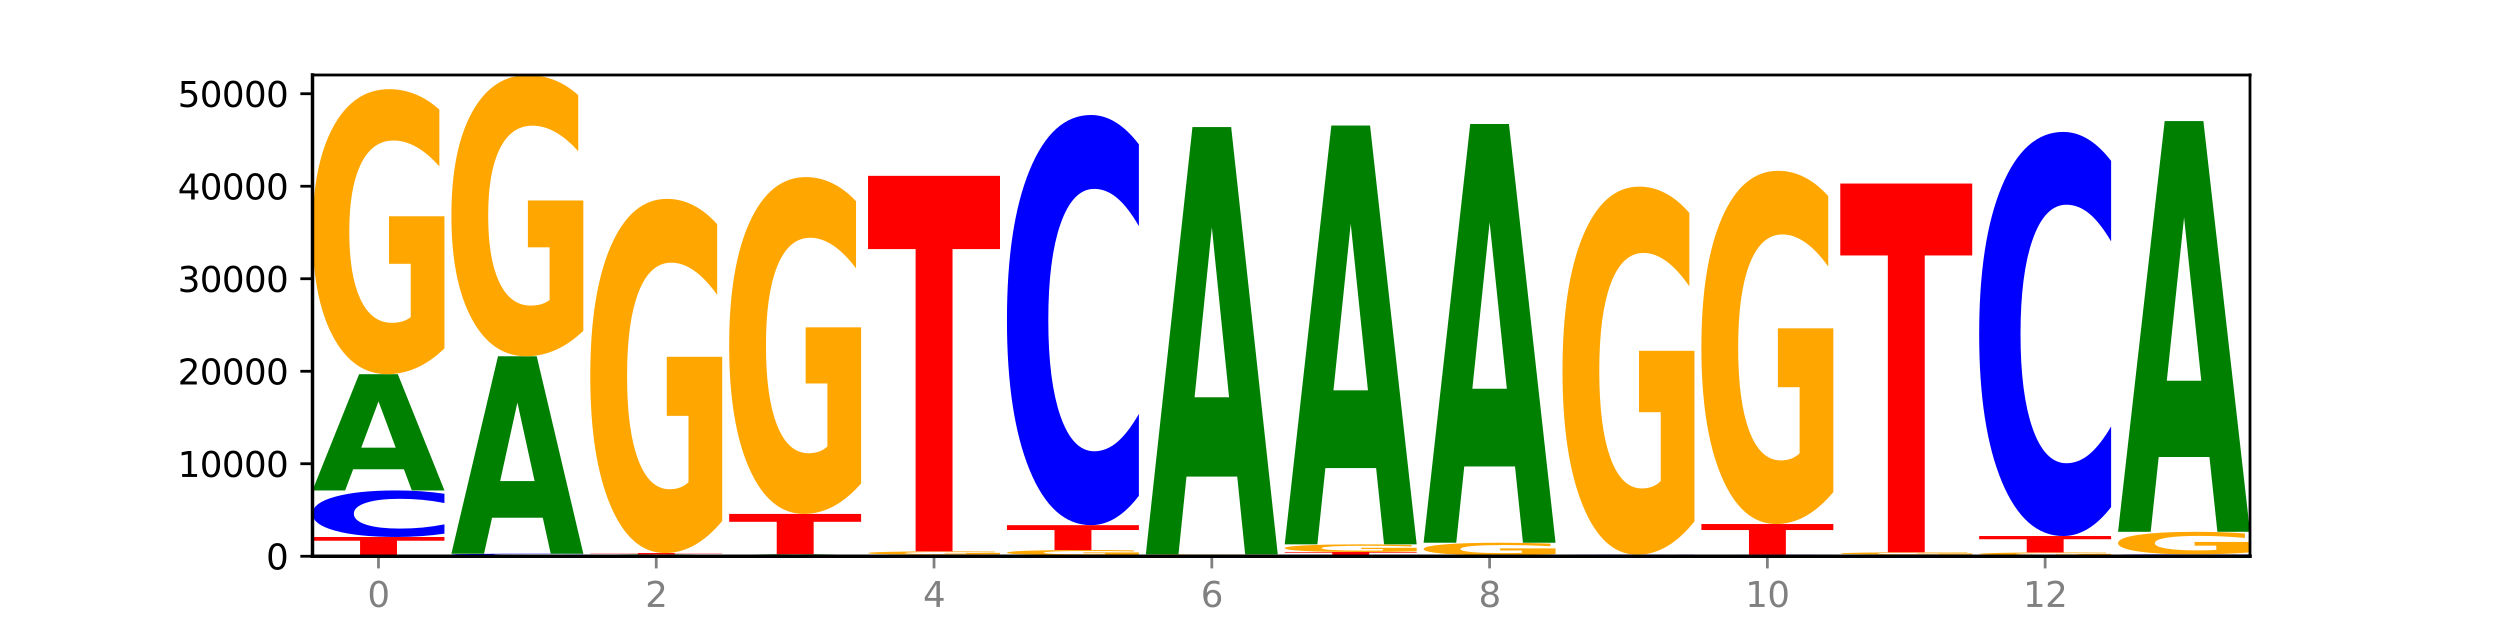
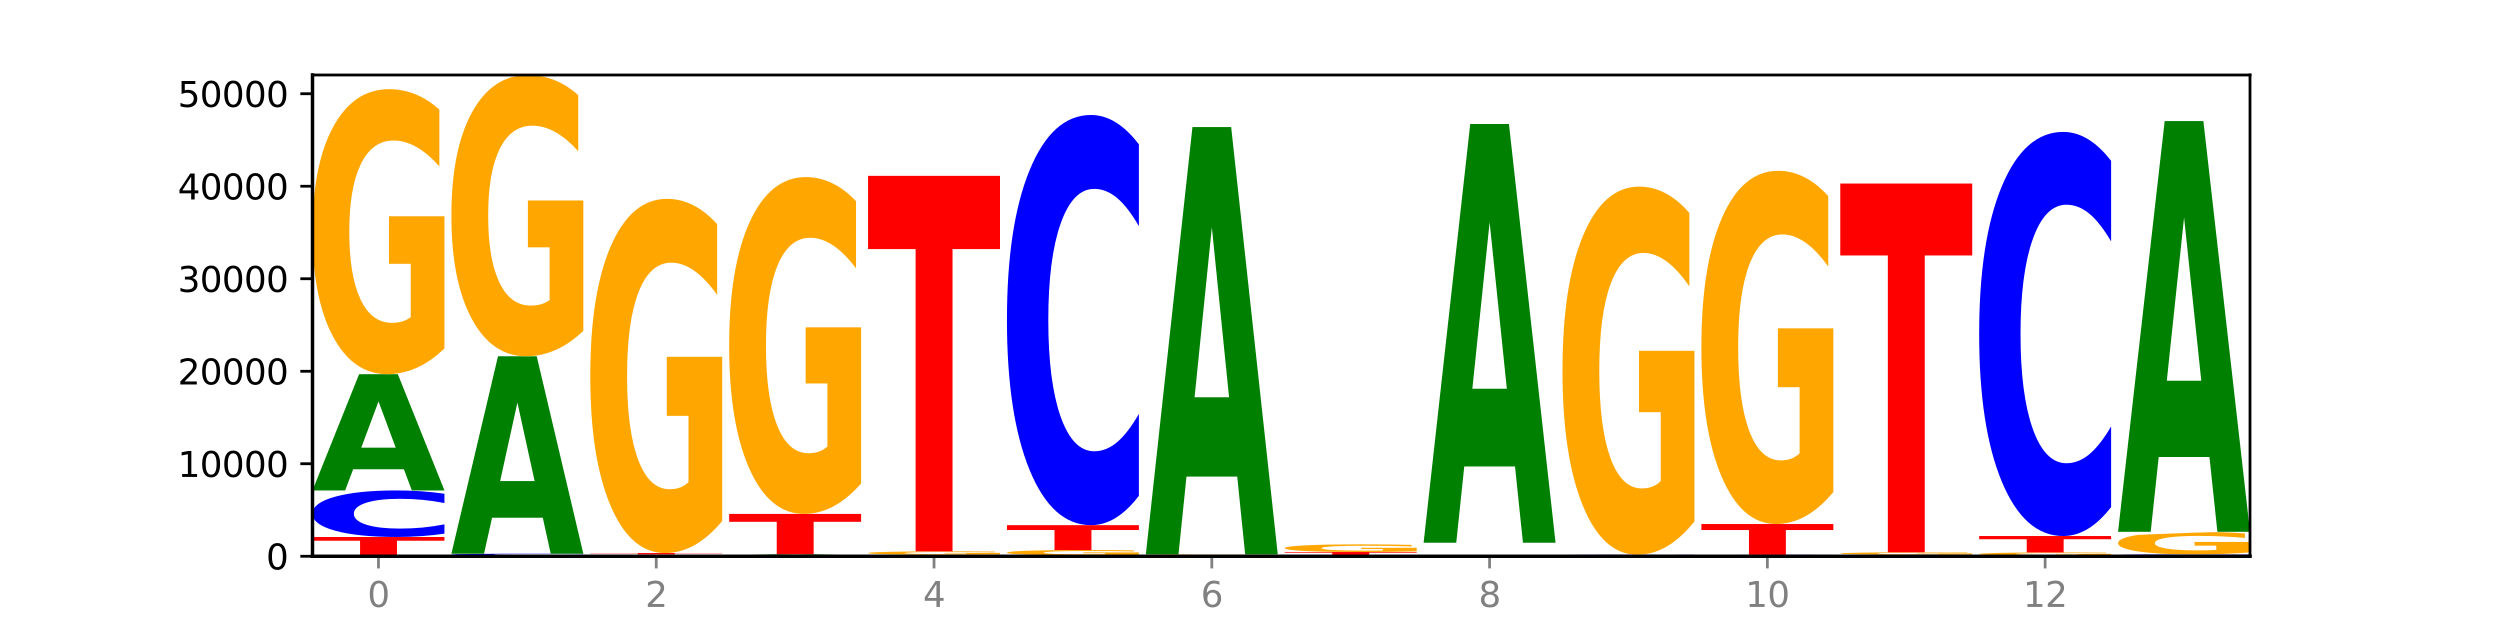
<svg xmlns="http://www.w3.org/2000/svg" xmlns:xlink="http://www.w3.org/1999/xlink" width="720pt" height="180pt" viewBox="0 0 720 180" version="1.1">
  <defs>
    <style type="text/css">*{stroke-linejoin: round; stroke-linecap: butt}</style>
  </defs>
  <g id="figure_1">
    <g id="patch_1">
      <path d="M 0 180  L 720 180  L 720 0  L 0 0  z " style="fill: #ffffff" />
    </g>
    <g id="axes_1">
      <g id="patch_2">
        <path d="M 90 160.2  L 648 160.2  L 648 21.6  L 90 21.6  z " style="fill: #ffffff" />
      </g>
      <g id="line2d_1">
        <path d="M 90 160.2  L 648 160.2  " clip-path="url(#p889aabed16)" style="fill: none; stroke: #000000; stroke-width: 0.5; stroke-linecap: square" />
      </g>
      <g id="patch_3">
        <path d="M 90 154.648  L 128 154.648  L 128 155.731  L 114.329 155.731  L 114.329 160.2  L 103.698 160.2  L 103.698 155.731  L 90 155.731  L 90 154.648  z " clip-path="url(#p889aabed16)" style="fill: #ff0000" />
      </g>
      <g id="patch_4">
        <path d="M 128 153.687  Q 124.821 154.164 121.384 154.404  Q 117.947 154.648 114.204 154.648  Q 103.04 154.648 96.52 152.843  Q 90 151.038 90 147.951  Q 90 144.853 96.52 143.05  Q 103.04 141.245 114.204 141.245  Q 117.947 141.245 121.384 141.489  Q 124.821 141.73 128 142.206  L 128 144.878  Q 124.793 144.246 121.681 143.953  Q 118.569 143.659 115.132 143.659  Q 108.966 143.659 105.434 144.803  Q 101.91 145.944 101.91 147.951  Q 101.91 149.95 105.434 151.093  Q 108.966 152.234 115.132 152.234  Q 118.569 152.234 121.681 151.94  Q 124.793 151.644 128 151.013  L 128 153.687  z " clip-path="url(#p889aabed16)" style="fill: #0000ff" />
      </g>
      <g id="patch_5">
        <path d="M 116.323 135.146  L 101.708 135.146  L 99.401 141.245  L 90 141.245  L 103.425 107.763  L 114.575 107.763  L 128 141.245  L 118.607 141.245  L 116.323 135.146  z M 104.039 128.932  L 113.969 128.932  L 109.012 115.614  L 104.039 128.932  z " clip-path="url(#p889aabed16)" style="fill: #008000" />
      </g>
      <g id="patch_6">
        <path d="M 128 100.337  Q 124.168 104.05 120.046 105.915  Q 115.924 107.763 111.529 107.763  Q 101.599 107.763 95.8 96.708  Q 90 85.653 90 66.748  Q 90 47.622 95.902 36.652  Q 101.812 25.681 112.091 25.681  Q 116.052 25.681 119.68 27.173  Q 123.316 28.649 126.535 31.565  L 126.535 47.927  Q 123.214 44.18 119.926 42.332  Q 116.639 40.467 113.335 40.467  Q 107.22 40.467 103.907 47.283  Q 100.594 54.082 100.594 66.748  Q 100.594 79.295 103.788 86.145  Q 106.982 92.978 112.858 92.978  Q 114.459 92.978 115.83 92.588  Q 117.201 92.181 118.291 91.333  L 118.291 75.972  L 112.032 75.972  L 112.032 62.288  L 128 62.288  L 128 100.337  z " clip-path="url(#p889aabed16)" style="fill: #ffa600" />
      </g>
      <g id="patch_7">
        <path d="M 130 160  L 168 160  L 168 160.039  L 154.329 160.039  L 154.329 160.2  L 143.698 160.2  L 143.698 160.039  L 130 160.039  L 130 160  z " clip-path="url(#p889aabed16)" style="fill: #ff0000" />
      </g>
      <g id="patch_8">
        <path d="M 168 159.962  Q 164.821 159.981 161.384 159.991  Q 157.947 160 154.204 160  Q 143.04 160 136.52 159.928  Q 130 159.857 130 159.734  Q 130 159.611 136.52 159.539  Q 143.04 159.467 154.204 159.467  Q 157.947 159.467 161.384 159.477  Q 164.821 159.487 168 159.506  L 168 159.612  Q 164.793 159.587 161.681 159.575  Q 158.569 159.563 155.132 159.563  Q 148.966 159.563 145.434 159.609  Q 141.91 159.654 141.91 159.734  Q 141.91 159.813 145.434 159.859  Q 148.966 159.904 155.132 159.904  Q 158.569 159.904 161.681 159.893  Q 164.793 159.881 168 159.856  L 168 159.962  z " clip-path="url(#p889aabed16)" style="fill: #0000ff" />
      </g>
      <g id="patch_9">
        <path d="M 156.323 149.108  L 141.708 149.108  L 139.401 159.467  L 130 159.467  L 143.425 102.603  L 154.575 102.603  L 168 159.467  L 158.607 159.467  L 156.323 149.108  z M 144.039 138.555  L 153.969 138.555  L 149.012 115.936  L 144.039 138.555  z " clip-path="url(#p889aabed16)" style="fill: #008000" />
      </g>
      <g id="patch_10">
        <path d="M 168 95.274  Q 164.168 98.939 160.046 100.779  Q 155.924 102.603 151.529 102.603  Q 141.599 102.603 135.8 91.693  Q 130 80.784 130 62.127  Q 130 43.252 135.902 32.426  Q 141.812 21.6 152.091 21.6  Q 156.052 21.6 159.68 23.072  Q 163.316 24.528 166.535 27.406  L 166.535 43.553  Q 163.214 39.855 159.926 38.032  Q 156.639 36.191 153.335 36.191  Q 147.22 36.191 143.907 42.918  Q 140.594 49.627 140.594 62.127  Q 140.594 74.509 143.788 81.269  Q 146.982 88.012 152.858 88.012  Q 154.459 88.012 155.83 87.627  Q 157.201 87.226 158.291 86.389  L 158.291 71.229  L 152.032 71.229  L 152.032 57.726  L 168 57.726  L 168 95.274  z " clip-path="url(#p889aabed16)" style="fill: #ffa600" />
      </g>
      <g id="patch_11">
        <path d="M 208 160.185  Q 204.821 160.193 201.384 160.196  Q 197.947 160.2 194.204 160.2  Q 183.04 160.2 176.52 160.172  Q 170 160.145 170 160.097  Q 170 160.05 176.52 160.022  Q 183.04 159.995 194.204 159.995  Q 197.947 159.995 201.384 159.999  Q 204.821 160.002 208 160.01  L 208 160.05  Q 204.793 160.041 201.681 160.036  Q 198.569 160.032 195.132 160.032  Q 188.966 160.032 185.434 160.049  Q 181.91 160.067 181.91 160.097  Q 181.91 160.128 185.434 160.146  Q 188.966 160.163 195.132 160.163  Q 198.569 160.163 201.681 160.159  Q 204.793 160.154 208 160.144  L 208 160.185  z " clip-path="url(#p889aabed16)" style="fill: #0000ff" />
      </g>
      <g id="patch_12">
-         <path d="M 196.323 159.941  L 181.708 159.941  L 179.401 159.995  L 170 159.995  L 183.425 159.702  L 194.575 159.702  L 208 159.995  L 198.607 159.995  L 196.323 159.941  z M 184.039 159.887  L 193.969 159.887  L 189.012 159.771  L 184.039 159.887  z " clip-path="url(#p889aabed16)" style="fill: #008000" />
-       </g>
+         </g>
      <g id="patch_13">
        <path d="M 170 159.278  L 208 159.278  L 208 159.361  L 194.329 159.361  L 194.329 159.702  L 183.698 159.702  L 183.698 159.361  L 170 159.361  L 170 159.278  z " clip-path="url(#p889aabed16)" style="fill: #ff0000" />
      </g>
      <g id="patch_14">
        <path d="M 208 150.049  Q 204.168 154.664 200.046 156.981  Q 195.924 159.278 191.529 159.278  Q 181.599 159.278 175.8 145.54  Q 170 131.801 170 108.307  Q 170 84.538 175.902 70.905  Q 181.812 57.272 192.091 57.272  Q 196.052 57.272 199.68 59.126  Q 203.316 60.959 206.535 64.583  L 206.535 84.917  Q 203.214 80.261 199.926 77.964  Q 196.639 75.646 193.335 75.646  Q 187.22 75.646 183.907 84.117  Q 180.594 92.566 180.594 108.307  Q 180.594 123.899 183.788 132.412  Q 186.982 140.904 192.858 140.904  Q 194.459 140.904 195.83 140.419  Q 197.201 139.914 198.291 138.86  L 198.291 119.769  L 192.032 119.769  L 192.032 102.765  L 208 102.765  L 208 150.049  z " clip-path="url(#p889aabed16)" style="fill: #ffa600" />
      </g>
      <g id="patch_15">
        <path d="M 248 160.186  Q 244.821 160.193 241.384 160.197  Q 237.947 160.2 234.204 160.2  Q 223.04 160.2 216.52 160.174  Q 210 160.148 210 160.104  Q 210 160.06 216.52 160.034  Q 223.04 160.008 234.204 160.008  Q 237.947 160.008 241.384 160.012  Q 244.821 160.015 248 160.022  L 248 160.06  Q 244.793 160.051 241.681 160.047  Q 238.569 160.043 235.132 160.043  Q 228.966 160.043 225.434 160.059  Q 221.91 160.075 221.91 160.104  Q 221.91 160.133 225.434 160.149  Q 228.966 160.165 235.132 160.165  Q 238.569 160.165 241.681 160.161  Q 244.793 160.157 248 160.148  L 248 160.186  z " clip-path="url(#p889aabed16)" style="fill: #0000ff" />
      </g>
      <g id="patch_16">
        <path d="M 236.323 159.944  L 221.708 159.944  L 219.401 160.008  L 210 160.008  L 223.425 159.657  L 234.575 159.657  L 248 160.008  L 238.607 160.008  L 236.323 159.944  z M 224.039 159.879  L 233.969 159.879  L 229.012 159.739  L 224.039 159.879  z " clip-path="url(#p889aabed16)" style="fill: #008000" />
      </g>
      <g id="patch_17">
        <path d="M 210 148.009  L 248 148.009  L 248 150.281  L 234.329 150.281  L 234.329 159.657  L 223.698 159.657  L 223.698 150.281  L 210 150.281  L 210 148.009  z " clip-path="url(#p889aabed16)" style="fill: #ff0000" />
      </g>
      <g id="patch_18">
        <path d="M 248 139.232  Q 244.168 143.621 240.046 145.825  Q 235.924 148.009 231.529 148.009  Q 221.599 148.009 215.8 134.944  Q 210 121.878 210 99.535  Q 210 76.931 215.902 63.966  Q 221.812 51 232.091 51  Q 236.052 51 239.68 52.764  Q 243.316 54.507 246.535 57.954  L 246.535 77.292  Q 243.214 72.863 239.926 70.679  Q 236.639 68.474 233.335 68.474  Q 227.22 68.474 223.907 76.53  Q 220.594 84.566 220.594 99.535  Q 220.594 114.364 223.788 122.46  Q 226.982 130.535 232.858 130.535  Q 234.459 130.535 235.83 130.074  Q 237.201 129.593 238.291 128.592  L 238.291 110.436  L 232.032 110.436  L 232.032 94.265  L 248 94.265  L 248 139.232  z " clip-path="url(#p889aabed16)" style="fill: #ffa600" />
      </g>
      <g id="patch_19">
        <path d="M 276.323 160.177  L 261.708 160.177  L 259.401 160.2  L 250 160.2  L 263.425 160.075  L 274.575 160.075  L 288 160.2  L 278.607 160.2  L 276.323 160.177  z M 264.039 160.154  L 273.969 160.154  L 269.012 160.104  L 264.039 160.154  z " clip-path="url(#p889aabed16)" style="fill: #008000" />
      </g>
      <g id="patch_20">
-         <path d="M 288 160.054  Q 284.821 160.064 281.384 160.07  Q 277.947 160.075 274.204 160.075  Q 263.04 160.075 256.52 160.036  Q 250 159.997 250 159.93  Q 250 159.863 256.52 159.824  Q 263.04 159.784 274.204 159.784  Q 277.947 159.784 281.384 159.79  Q 284.821 159.795 288 159.805  L 288 159.863  Q 284.793 159.849 281.681 159.843  Q 278.569 159.837 275.132 159.837  Q 268.966 159.837 265.434 159.861  Q 261.91 159.886 261.91 159.93  Q 261.91 159.973 265.434 159.998  Q 268.966 160.022 275.132 160.022  Q 278.569 160.022 281.681 160.016  Q 284.793 160.01 288 159.996  L 288 160.054  z " clip-path="url(#p889aabed16)" style="fill: #0000ff" />
-       </g>
+         </g>
      <g id="patch_21">
        <path d="M 288 159.695  Q 284.168 159.74 280.046 159.762  Q 275.924 159.784 271.529 159.784  Q 261.599 159.784 255.8 159.651  Q 250 159.517 250 159.289  Q 250 159.058 255.902 158.926  Q 261.812 158.793 272.091 158.793  Q 276.052 158.793 279.68 158.811  Q 283.316 158.829 286.535 158.864  L 286.535 159.062  Q 283.214 159.017 279.926 158.994  Q 276.639 158.972 273.335 158.972  Q 267.22 158.972 263.907 159.054  Q 260.594 159.136 260.594 159.289  Q 260.594 159.441 263.788 159.523  Q 266.982 159.606 272.858 159.606  Q 274.459 159.606 275.83 159.601  Q 277.201 159.596 278.291 159.586  L 278.291 159.401  L 272.032 159.401  L 272.032 159.235  L 288 159.235  L 288 159.695  z " clip-path="url(#p889aabed16)" style="fill: #ffa600" />
      </g>
      <g id="patch_22">
        <path d="M 250 50.644  L 288 50.644  L 288 71.736  L 274.329 71.736  L 274.329 158.793  L 263.698 158.793  L 263.698 71.736  L 250 71.736  L 250 50.644  z " clip-path="url(#p889aabed16)" style="fill: #ff0000" />
      </g>
      <g id="patch_23">
        <path d="M 316.323 160.153  L 301.708 160.153  L 299.401 160.2  L 290 160.2  L 303.425 159.942  L 314.575 159.942  L 328 160.2  L 318.607 160.2  L 316.323 160.153  z M 304.039 160.105  L 313.969 160.105  L 309.012 160.002  L 304.039 160.105  z " clip-path="url(#p889aabed16)" style="fill: #008000" />
      </g>
      <g id="patch_24">
        <path d="M 328 159.803  Q 324.168 159.872 320.046 159.907  Q 315.924 159.942 311.529 159.942  Q 301.599 159.942 295.8 159.735  Q 290 159.528 290 159.173  Q 290 158.815 295.902 158.61  Q 301.812 158.404 312.091 158.404  Q 316.052 158.404 319.68 158.432  Q 323.316 158.46 326.535 158.515  L 326.535 158.821  Q 323.214 158.751 319.926 158.716  Q 316.639 158.681 313.335 158.681  Q 307.22 158.681 303.907 158.809  Q 300.594 158.936 300.594 159.173  Q 300.594 159.408 303.788 159.537  Q 306.982 159.665 312.858 159.665  Q 314.459 159.665 315.83 159.657  Q 317.201 159.65 318.291 159.634  L 318.291 159.346  L 312.032 159.346  L 312.032 159.09  L 328 159.09  L 328 159.803  z " clip-path="url(#p889aabed16)" style="fill: #ffa600" />
      </g>
      <g id="patch_25">
        <path d="M 290 151.249  L 328 151.249  L 328 152.644  L 314.329 152.644  L 314.329 158.404  L 303.698 158.404  L 303.698 152.644  L 290 152.644  L 290 151.249  z " clip-path="url(#p889aabed16)" style="fill: #ff0000" />
      </g>
      <g id="patch_26">
        <path d="M 328 142.781  Q 324.821 146.978 321.384 149.101  Q 317.947 151.249 314.204 151.249  Q 303.04 151.249 296.52 135.339  Q 290 119.429 290 92.221  Q 290 64.915 296.52 49.029  Q 303.04 33.119 314.204 33.119  Q 317.947 33.119 321.384 35.267  Q 324.821 37.39 328 41.587  L 328 65.135  Q 324.793 59.571 321.681 56.984  Q 318.569 54.398 315.132 54.398  Q 308.966 54.398 305.434 64.476  Q 301.91 74.529 301.91 92.221  Q 301.91 109.839 305.434 119.917  Q 308.966 129.97 315.132 129.97  Q 318.569 129.97 321.681 127.384  Q 324.793 124.773 328 119.209  L 328 142.781  z " clip-path="url(#p889aabed16)" style="fill: #0000ff" />
      </g>
      <g id="patch_27">
        <path d="M 330 160.144  L 368 160.144  L 368 160.155  L 354.329 160.155  L 354.329 160.2  L 343.698 160.2  L 343.698 160.155  L 330 160.155  L 330 160.144  z " clip-path="url(#p889aabed16)" style="fill: #ff0000" />
      </g>
      <g id="patch_28">
        <path d="M 368 160.134  Q 364.821 160.139 361.384 160.142  Q 357.947 160.144 354.204 160.144  Q 343.04 160.144 336.52 160.126  Q 330 160.107 330 160.076  Q 330 160.045 336.52 160.026  Q 343.04 160.008 354.204 160.008  Q 357.947 160.008 361.384 160.011  Q 364.821 160.013 368 160.018  L 368 160.045  Q 364.793 160.039 361.681 160.036  Q 358.569 160.033 355.132 160.033  Q 348.966 160.033 345.434 160.044  Q 341.91 160.056 341.91 160.076  Q 341.91 160.096 345.434 160.108  Q 348.966 160.12 355.132 160.12  Q 358.569 160.12 361.681 160.117  Q 364.793 160.114 368 160.107  L 368 160.134  z " clip-path="url(#p889aabed16)" style="fill: #0000ff" />
      </g>
      <g id="patch_29">
        <path d="M 368 159.979  Q 364.168 159.994 360.046 160.001  Q 355.924 160.008 351.529 160.008  Q 341.599 160.008 335.8 159.965  Q 330 159.922 330 159.848  Q 330 159.774 335.902 159.731  Q 341.812 159.689 352.091 159.689  Q 356.052 159.689 359.68 159.694  Q 363.316 159.7 366.535 159.711  L 366.535 159.775  Q 363.214 159.761 359.926 159.753  Q 356.639 159.746 353.335 159.746  Q 347.22 159.746 343.907 159.773  Q 340.594 159.799 340.594 159.848  Q 340.594 159.897 343.788 159.924  Q 346.982 159.951 352.858 159.951  Q 354.459 159.951 355.83 159.949  Q 357.201 159.947 358.291 159.944  L 358.291 159.884  L 352.032 159.884  L 352.032 159.831  L 368 159.831  L 368 159.979  z " clip-path="url(#p889aabed16)" style="fill: #ffa600" />
      </g>
      <g id="patch_30">
        <path d="M 356.323 137.265  L 341.708 137.265  L 339.401 159.689  L 330 159.689  L 343.425 36.599  L 354.575 36.599  L 368 159.689  L 358.607 159.689  L 356.323 137.265  z M 344.039 114.42  L 353.969 114.42  L 349.012 65.459  L 344.039 114.42  z " clip-path="url(#p889aabed16)" style="fill: #008000" />
      </g>
      <g id="patch_31">
        <path d="M 408 160.183  Q 404.821 160.191 401.384 160.196  Q 397.947 160.2 394.204 160.2  Q 383.04 160.2 376.52 160.168  Q 370 160.136 370 160.082  Q 370 160.027 376.52 159.995  Q 383.04 159.963 394.204 159.963  Q 397.947 159.963 401.384 159.967  Q 404.821 159.971 408 159.98  L 408 160.027  Q 404.793 160.016 401.681 160.011  Q 398.569 160.006 395.132 160.006  Q 388.966 160.006 385.434 160.026  Q 381.91 160.046 381.91 160.082  Q 381.91 160.117 385.434 160.137  Q 388.966 160.157 395.132 160.157  Q 398.569 160.157 401.681 160.152  Q 404.793 160.147 408 160.136  L 408 160.183  z " clip-path="url(#p889aabed16)" style="fill: #0000ff" />
      </g>
      <g id="patch_32">
        <path d="M 370 158.983  L 408 158.983  L 408 159.174  L 394.329 159.174  L 394.329 159.963  L 383.698 159.963  L 383.698 159.174  L 370 159.174  L 370 158.983  z " clip-path="url(#p889aabed16)" style="fill: #ff0000" />
      </g>
      <g id="patch_33">
        <path d="M 408 158.782  Q 404.168 158.882 400.046 158.933  Q 395.924 158.983 391.529 158.983  Q 381.599 158.983 375.8 158.685  Q 370 158.387 370 157.878  Q 370 157.362 375.902 157.067  Q 381.812 156.771 392.091 156.771  Q 396.052 156.771 399.68 156.812  Q 403.316 156.851 406.535 156.93  L 406.535 157.371  Q 403.214 157.27 399.926 157.22  Q 396.639 157.17 393.335 157.17  Q 387.22 157.17 383.907 157.353  Q 380.594 157.536 380.594 157.878  Q 380.594 158.216 383.788 158.4  Q 386.982 158.584 392.858 158.584  Q 394.459 158.584 395.83 158.574  Q 397.201 158.563 398.291 158.54  L 398.291 158.126  L 392.032 158.126  L 392.032 157.758  L 408 157.758  L 408 158.782  z " clip-path="url(#p889aabed16)" style="fill: #ffa600" />
      </g>
      <g id="patch_34">
-         <path d="M 396.323 134.799  L 381.708 134.799  L 379.401 156.771  L 370 156.771  L 383.425 36.156  L 394.575 36.156  L 408 156.771  L 398.607 156.771  L 396.323 134.799  z M 384.039 112.413  L 393.969 112.413  L 389.012 64.436  L 384.039 112.413  z " clip-path="url(#p889aabed16)" style="fill: #008000" />
-       </g>
+         </g>
      <g id="patch_35">
        <path d="M 410 160.149  L 448 160.149  L 448 160.159  L 434.329 160.159  L 434.329 160.2  L 423.698 160.2  L 423.698 160.159  L 410 160.159  L 410 160.149  z " clip-path="url(#p889aabed16)" style="fill: #ff0000" />
      </g>
      <g id="patch_36">
        <path d="M 448 160.135  Q 444.821 160.142 441.384 160.146  Q 437.947 160.149 434.204 160.149  Q 423.04 160.149 416.52 160.123  Q 410 160.097 410 160.052  Q 410 160.007 416.52 159.981  Q 423.04 159.955 434.204 159.955  Q 437.947 159.955 441.384 159.958  Q 444.821 159.962 448 159.969  L 448 160.008  Q 444.793 159.998 441.681 159.994  Q 438.569 159.99 435.132 159.99  Q 428.966 159.99 425.434 160.007  Q 421.91 160.023 421.91 160.052  Q 421.91 160.081 425.434 160.098  Q 428.966 160.114 435.132 160.114  Q 438.569 160.114 441.681 160.11  Q 444.793 160.106 448 160.097  L 448 160.135  z " clip-path="url(#p889aabed16)" style="fill: #0000ff" />
      </g>
      <g id="patch_37">
-         <path d="M 448 159.625  Q 444.168 159.79 440.046 159.873  Q 435.924 159.955 431.529 159.955  Q 421.599 159.955 415.8 159.464  Q 410 158.973 410 158.132  Q 410 157.283 415.902 156.795  Q 421.812 156.308 432.091 156.308  Q 436.052 156.308 439.68 156.374  Q 443.316 156.44 446.535 156.569  L 446.535 157.296  Q 443.214 157.13 439.926 157.048  Q 436.639 156.965 433.335 156.965  Q 427.22 156.965 423.907 157.268  Q 420.594 157.57 420.594 158.132  Q 420.594 158.69 423.788 158.994  Q 426.982 159.298 432.858 159.298  Q 434.459 159.298 435.83 159.281  Q 437.201 159.263 438.291 159.225  L 438.291 158.542  L 432.032 158.542  L 432.032 157.934  L 448 157.934  L 448 159.625  z " clip-path="url(#p889aabed16)" style="fill: #ffa600" />
-       </g>
+         </g>
      <g id="patch_38">
        <path d="M 436.323 134.34  L 421.708 134.34  L 419.401 156.308  L 410 156.308  L 423.425 35.719  L 434.575 35.719  L 448 156.308  L 438.607 156.308  L 436.323 134.34  z M 424.039 111.959  L 433.969 111.959  L 429.012 63.993  L 424.039 111.959  z " clip-path="url(#p889aabed16)" style="fill: #008000" />
      </g>
      <g id="patch_39">
        <path d="M 476.323 160.181  L 461.708 160.181  L 459.401 160.2  L 450 160.2  L 463.425 160.096  L 474.575 160.096  L 488 160.2  L 478.607 160.2  L 476.323 160.181  z M 464.039 160.162  L 473.969 160.162  L 469.012 160.12  L 464.039 160.162  z " clip-path="url(#p889aabed16)" style="fill: #008000" />
      </g>
      <g id="patch_40">
        <path d="M 450 159.96  L 488 159.96  L 488 159.987  L 474.329 159.987  L 474.329 160.096  L 463.698 160.096  L 463.698 159.987  L 450 159.987  L 450 159.96  z " clip-path="url(#p889aabed16)" style="fill: #ff0000" />
      </g>
      <g id="patch_41">
        <path d="M 488 159.947  Q 484.821 159.953 481.384 159.957  Q 477.947 159.96 474.204 159.96  Q 463.04 159.96 456.52 159.935  Q 450 159.909 450 159.866  Q 450 159.822 456.52 159.797  Q 463.04 159.771 474.204 159.771  Q 477.947 159.771 481.384 159.775  Q 484.821 159.778 488 159.785  L 488 159.822  Q 484.793 159.813 481.681 159.809  Q 478.569 159.805 475.132 159.805  Q 468.966 159.805 465.434 159.821  Q 461.91 159.837 461.91 159.866  Q 461.91 159.894 465.434 159.91  Q 468.966 159.926 475.132 159.926  Q 478.569 159.926 481.681 159.922  Q 484.793 159.918 488 159.909  L 488 159.947  z " clip-path="url(#p889aabed16)" style="fill: #0000ff" />
      </g>
      <g id="patch_42">
        <path d="M 488 150.178  Q 484.168 154.975 480.046 157.384  Q 475.924 159.771 471.529 159.771  Q 461.599 159.771 455.8 145.491  Q 450 131.212 450 106.792  Q 450 82.087 455.902 67.917  Q 461.812 53.747 472.091 53.747  Q 476.052 53.747 479.68 55.674  Q 483.316 57.58 486.535 61.347  L 486.535 82.482  Q 483.214 77.641 479.926 75.254  Q 476.639 72.845 473.335 72.845  Q 467.22 72.845 463.907 81.649  Q 460.594 90.432 460.594 106.792  Q 460.594 122.999 463.788 131.847  Q 466.982 140.673 472.858 140.673  Q 474.459 140.673 475.83 140.169  Q 477.201 139.644 478.291 138.549  L 478.291 118.706  L 472.032 118.706  L 472.032 101.032  L 488 101.032  L 488 150.178  z " clip-path="url(#p889aabed16)" style="fill: #ffa600" />
      </g>
      <g id="patch_43">
        <path d="M 516.323 160.169  L 501.708 160.169  L 499.401 160.2  L 490 160.2  L 503.425 160.032  L 514.575 160.032  L 528 160.2  L 518.607 160.2  L 516.323 160.169  z M 504.039 160.138  L 513.969 160.138  L 509.012 160.072  L 504.039 160.138  z " clip-path="url(#p889aabed16)" style="fill: #008000" />
      </g>
      <g id="patch_44">
        <path d="M 528 160.016  Q 524.821 160.024 521.384 160.028  Q 517.947 160.032 514.204 160.032  Q 503.04 160.032 496.52 160.002  Q 490 159.971 490 159.919  Q 490 159.867 496.52 159.836  Q 503.04 159.806 514.204 159.806  Q 517.947 159.806 521.384 159.81  Q 524.821 159.814 528 159.822  L 528 159.867  Q 524.793 159.856 521.681 159.851  Q 518.569 159.847 515.132 159.847  Q 508.966 159.847 505.434 159.866  Q 501.91 159.885 501.91 159.919  Q 501.91 159.953 505.434 159.972  Q 508.966 159.991 515.132 159.991  Q 518.569 159.991 521.681 159.986  Q 524.793 159.981 528 159.971  L 528 160.016  z " clip-path="url(#p889aabed16)" style="fill: #0000ff" />
      </g>
      <g id="patch_45">
        <path d="M 490 150.921  L 528 150.921  L 528 152.654  L 514.329 152.654  L 514.329 159.806  L 503.698 159.806  L 503.698 152.654  L 490 152.654  L 490 150.921  z " clip-path="url(#p889aabed16)" style="fill: #ff0000" />
      </g>
      <g id="patch_46">
        <path d="M 528 141.717  Q 524.168 146.319 520.046 148.631  Q 515.924 150.921 511.529 150.921  Q 501.599 150.921 495.8 137.22  Q 490 123.519 490 100.089  Q 490 76.386 495.902 62.79  Q 501.812 49.194 512.091 49.194  Q 516.052 49.194 519.68 51.043  Q 523.316 52.872 526.535 56.486  L 526.535 76.764  Q 523.214 72.12 519.926 69.83  Q 516.639 67.518 513.335 67.518  Q 507.22 67.518 503.907 75.966  Q 500.594 84.392 500.594 100.089  Q 500.594 115.639 503.788 124.129  Q 506.982 132.597 512.858 132.597  Q 514.459 132.597 515.83 132.114  Q 517.201 131.61 518.291 130.559  L 518.291 111.521  L 512.032 111.521  L 512.032 94.563  L 528 94.563  L 528 141.717  z " clip-path="url(#p889aabed16)" style="fill: #ffa600" />
      </g>
      <g id="patch_47">
        <path d="M 556.323 160.179  L 541.708 160.179  L 539.401 160.2  L 530 160.2  L 543.425 160.083  L 554.575 160.083  L 568 160.2  L 558.607 160.2  L 556.323 160.179  z M 544.039 160.157  L 553.969 160.157  L 549.012 160.11  L 544.039 160.157  z " clip-path="url(#p889aabed16)" style="fill: #008000" />
      </g>
      <g id="patch_48">
        <path d="M 568 160.061  Q 564.821 160.072 561.384 160.077  Q 557.947 160.083 554.204 160.083  Q 543.04 160.083 536.52 160.042  Q 530 160.001 530 159.931  Q 530 159.861 536.52 159.82  Q 543.04 159.779 554.204 159.779  Q 557.947 159.779 561.384 159.785  Q 564.821 159.79 568 159.801  L 568 159.861  Q 564.793 159.847 561.681 159.84  Q 558.569 159.834 555.132 159.834  Q 548.966 159.834 545.434 159.86  Q 541.91 159.886 541.91 159.931  Q 541.91 159.976 545.434 160.002  Q 548.966 160.028 555.132 160.028  Q 558.569 160.028 561.681 160.021  Q 564.793 160.015 568 160  L 568 160.061  z " clip-path="url(#p889aabed16)" style="fill: #0000ff" />
      </g>
      <g id="patch_49">
        <path d="M 568 159.715  Q 564.168 159.747 560.046 159.763  Q 555.924 159.779 551.529 159.779  Q 541.599 159.779 535.8 159.683  Q 530 159.587 530 159.424  Q 530 159.258 535.902 159.163  Q 541.812 159.068 552.091 159.068  Q 556.052 159.068 559.68 159.081  Q 563.316 159.093 566.535 159.119  L 566.535 159.261  Q 563.214 159.228 559.926 159.212  Q 556.639 159.196 553.335 159.196  Q 547.22 159.196 543.907 159.255  Q 540.594 159.314 540.594 159.424  Q 540.594 159.532 543.788 159.592  Q 546.982 159.651 552.858 159.651  Q 554.459 159.651 555.83 159.648  Q 557.201 159.644 558.291 159.637  L 558.291 159.504  L 552.032 159.504  L 552.032 159.385  L 568 159.385  L 568 159.715  z " clip-path="url(#p889aabed16)" style="fill: #ffa600" />
      </g>
      <g id="patch_50">
        <path d="M 530 52.86  L 568 52.86  L 568 73.573  L 554.329 73.573  L 554.329 159.068  L 543.698 159.068  L 543.698 73.573  L 530 73.573  L 530 52.86  z " clip-path="url(#p889aabed16)" style="fill: #ff0000" />
      </g>
      <g id="patch_51">
        <path d="M 596.323 160.169  L 581.708 160.169  L 579.401 160.2  L 570 160.2  L 583.425 160.032  L 594.575 160.032  L 608 160.2  L 598.607 160.2  L 596.323 160.169  z M 584.039 160.138  L 593.969 160.138  L 589.012 160.072  L 584.039 160.138  z " clip-path="url(#p889aabed16)" style="fill: #008000" />
      </g>
      <g id="patch_52">
        <path d="M 608 159.948  Q 604.168 159.99 600.046 160.011  Q 595.924 160.032 591.529 160.032  Q 581.599 160.032 575.8 159.907  Q 570 159.782 570 159.569  Q 570 159.353 575.902 159.229  Q 581.812 159.105 592.091 159.105  Q 596.052 159.105 599.68 159.122  Q 603.316 159.139 606.535 159.172  L 606.535 159.356  Q 603.214 159.314 599.926 159.293  Q 596.639 159.272 593.335 159.272  Q 587.22 159.272 583.907 159.349  Q 580.594 159.426 580.594 159.569  Q 580.594 159.711 583.788 159.788  Q 586.982 159.865 592.858 159.865  Q 594.459 159.865 595.83 159.861  Q 597.201 159.856 598.291 159.847  L 598.291 159.673  L 592.032 159.673  L 592.032 159.519  L 608 159.519  L 608 159.948  z " clip-path="url(#p889aabed16)" style="fill: #ffa600" />
      </g>
      <g id="patch_53">
        <path d="M 570 154.376  L 608 154.376  L 608 155.299  L 594.329 155.299  L 594.329 159.105  L 583.698 159.105  L 583.698 155.299  L 570 155.299  L 570 154.376  z " clip-path="url(#p889aabed16)" style="fill: #ff0000" />
      </g>
      <g id="patch_54">
        <path d="M 608 146.034  Q 604.821 150.169 601.384 152.261  Q 597.947 154.376 594.204 154.376  Q 583.04 154.376 576.52 138.702  Q 570 123.027 570 96.222  Q 570 69.32 576.52 53.669  Q 583.04 37.995 594.204 37.995  Q 597.947 37.995 601.384 40.11  Q 604.821 42.202 608 46.337  L 608 69.536  Q 604.793 64.055 601.681 61.507  Q 598.569 58.958 595.132 58.958  Q 588.966 58.958 585.434 68.887  Q 581.91 78.792 581.91 96.222  Q 581.91 113.579 585.434 123.508  Q 588.966 133.413 595.132 133.413  Q 598.569 133.413 601.681 130.864  Q 604.793 128.292 608 122.811  L 608 146.034  z " clip-path="url(#p889aabed16)" style="fill: #0000ff" />
      </g>
      <g id="patch_55">
        <path d="M 610 160.101  L 648 160.101  L 648 160.121  L 634.329 160.121  L 634.329 160.2  L 623.698 160.2  L 623.698 160.121  L 610 160.121  L 610 160.101  z " clip-path="url(#p889aabed16)" style="fill: #ff0000" />
      </g>
      <g id="patch_56">
        <path d="M 648 160.071  Q 644.821 160.086 641.384 160.094  Q 637.947 160.101 634.204 160.101  Q 623.04 160.101 616.52 160.045  Q 610 159.988 610 159.891  Q 610 159.794 616.52 159.737  Q 623.04 159.681 634.204 159.681  Q 637.947 159.681 641.384 159.688  Q 644.821 159.696 648 159.711  L 648 159.795  Q 644.793 159.775 641.681 159.766  Q 638.569 159.756 635.132 159.756  Q 628.966 159.756 625.434 159.792  Q 621.91 159.828 621.91 159.891  Q 621.91 159.954 625.434 159.99  Q 628.966 160.026 635.132 160.026  Q 638.569 160.026 641.681 160.016  Q 644.793 160.007 648 159.987  L 648 160.071  z " clip-path="url(#p889aabed16)" style="fill: #0000ff" />
      </g>
      <g id="patch_57">
-         <path d="M 648 159.091  Q 644.168 159.386 640.046 159.534  Q 635.924 159.681 631.529 159.681  Q 621.599 159.681 615.8 158.803  Q 610 157.925 610 156.423  Q 610 154.904 615.902 154.033  Q 621.812 153.162 632.091 153.162  Q 636.052 153.162 639.68 153.28  Q 643.316 153.397 646.535 153.629  L 646.535 154.928  Q 643.214 154.631 639.926 154.484  Q 636.639 154.336 633.335 154.336  Q 627.22 154.336 623.907 154.877  Q 620.594 155.417 620.594 156.423  Q 620.594 157.42 623.788 157.964  Q 626.982 158.506 632.858 158.506  Q 634.459 158.506 635.83 158.475  Q 637.201 158.443 638.291 158.376  L 638.291 157.156  L 632.032 157.156  L 632.032 156.069  L 648 156.069  L 648 159.091  z " clip-path="url(#p889aabed16)" style="fill: #ffa600" />
+         <path d="M 648 159.091  Q 644.168 159.386 640.046 159.534  Q 635.924 159.681 631.529 159.681  Q 621.599 159.681 615.8 158.803  Q 610 157.925 610 156.423  Q 610 154.904 615.902 154.033  Q 636.052 153.162 639.68 153.28  Q 643.316 153.397 646.535 153.629  L 646.535 154.928  Q 643.214 154.631 639.926 154.484  Q 636.639 154.336 633.335 154.336  Q 627.22 154.336 623.907 154.877  Q 620.594 155.417 620.594 156.423  Q 620.594 157.42 623.788 157.964  Q 626.982 158.506 632.858 158.506  Q 634.459 158.506 635.83 158.475  Q 637.201 158.443 638.291 158.376  L 638.291 157.156  L 632.032 157.156  L 632.032 156.069  L 648 156.069  L 648 159.091  z " clip-path="url(#p889aabed16)" style="fill: #ffa600" />
      </g>
      <g id="patch_58">
        <path d="M 636.323 131.612  L 621.708 131.612  L 619.401 153.162  L 610 153.162  L 623.425 34.87  L 634.575 34.87  L 648 153.162  L 638.607 153.162  L 636.323 131.612  z M 624.039 109.658  L 633.969 109.658  L 629.012 62.605  L 624.039 109.658  z " clip-path="url(#p889aabed16)" style="fill: #008000" />
      </g>
      <g id="matplotlib.axis_1">
        <g id="xtick_1">
          <g id="line2d_2">
            <defs>
              <path id="m3e769720d7" d="M 0 0  L 0 3.5  " style="stroke: #808080; stroke-width: 0.8" />
            </defs>
            <g>
              <use xlink:href="#m3e769720d7" x="109" y="160.2" style="fill: #808080; stroke: #808080; stroke-width: 0.8" />
            </g>
          </g>
          <g id="text_1">
            <g style="fill: #808080" transform="translate(105.819 174.798) scale(0.1 -0.1)">
              <defs>
                <path id="DejaVuSans-30" d="M 2034 4250  Q 1547 4250 1301 3770  Q 1056 3291 1056 2328  Q 1056 1369 1301 889  Q 1547 409 2034 409  Q 2525 409 2770 889  Q 3016 1369 3016 2328  Q 3016 3291 2770 3770  Q 2525 4250 2034 4250  z M 2034 4750  Q 2819 4750 3233 4129  Q 3647 3509 3647 2328  Q 3647 1150 3233 529  Q 2819 -91 2034 -91  Q 1250 -91 836 529  Q 422 1150 422 2328  Q 422 3509 836 4129  Q 1250 4750 2034 4750  z " transform="scale(0.016)" />
              </defs>
              <use xlink:href="#DejaVuSans-30" />
            </g>
          </g>
        </g>
        <g id="xtick_2">
          <g id="line2d_3">
            <g>
              <use xlink:href="#m3e769720d7" x="189" y="160.2" style="fill: #808080; stroke: #808080; stroke-width: 0.8" />
            </g>
          </g>
          <g id="text_2">
            <g style="fill: #808080" transform="translate(185.819 174.798) scale(0.1 -0.1)">
              <defs>
                <path id="DejaVuSans-32" d="M 1228 531  L 3431 531  L 3431 0  L 469 0  L 469 531  Q 828 903 1448 1529  Q 2069 2156 2228 2338  Q 2531 2678 2651 2914  Q 2772 3150 2772 3378  Q 2772 3750 2511 3984  Q 2250 4219 1831 4219  Q 1534 4219 1204 4116  Q 875 4013 500 3803  L 500 4441  Q 881 4594 1212 4672  Q 1544 4750 1819 4750  Q 2544 4750 2975 4387  Q 3406 4025 3406 3419  Q 3406 3131 3298 2873  Q 3191 2616 2906 2266  Q 2828 2175 2409 1742  Q 1991 1309 1228 531  z " transform="scale(0.016)" />
              </defs>
              <use xlink:href="#DejaVuSans-32" />
            </g>
          </g>
        </g>
        <g id="xtick_3">
          <g id="line2d_4">
            <g>
              <use xlink:href="#m3e769720d7" x="269" y="160.2" style="fill: #808080; stroke: #808080; stroke-width: 0.8" />
            </g>
          </g>
          <g id="text_3">
            <g style="fill: #808080" transform="translate(265.819 174.798) scale(0.1 -0.1)">
              <defs>
                <path id="DejaVuSans-34" d="M 2419 4116  L 825 1625  L 2419 1625  L 2419 4116  z M 2253 4666  L 3047 4666  L 3047 1625  L 3713 1625  L 3713 1100  L 3047 1100  L 3047 0  L 2419 0  L 2419 1100  L 313 1100  L 313 1709  L 2253 4666  z " transform="scale(0.016)" />
              </defs>
              <use xlink:href="#DejaVuSans-34" />
            </g>
          </g>
        </g>
        <g id="xtick_4">
          <g id="line2d_5">
            <g>
              <use xlink:href="#m3e769720d7" x="349" y="160.2" style="fill: #808080; stroke: #808080; stroke-width: 0.8" />
            </g>
          </g>
          <g id="text_4">
            <g style="fill: #808080" transform="translate(345.819 174.798) scale(0.1 -0.1)">
              <defs>
                <path id="DejaVuSans-36" d="M 2113 2584  Q 1688 2584 1439 2293  Q 1191 2003 1191 1497  Q 1191 994 1439 701  Q 1688 409 2113 409  Q 2538 409 2786 701  Q 3034 994 3034 1497  Q 3034 2003 2786 2293  Q 2538 2584 2113 2584  z M 3366 4563  L 3366 3988  Q 3128 4100 2886 4159  Q 2644 4219 2406 4219  Q 1781 4219 1451 3797  Q 1122 3375 1075 2522  Q 1259 2794 1537 2939  Q 1816 3084 2150 3084  Q 2853 3084 3261 2657  Q 3669 2231 3669 1497  Q 3669 778 3244 343  Q 2819 -91 2113 -91  Q 1303 -91 875 529  Q 447 1150 447 2328  Q 447 3434 972 4092  Q 1497 4750 2381 4750  Q 2619 4750 2861 4703  Q 3103 4656 3366 4563  z " transform="scale(0.016)" />
              </defs>
              <use xlink:href="#DejaVuSans-36" />
            </g>
          </g>
        </g>
        <g id="xtick_5">
          <g id="line2d_6">
            <g>
              <use xlink:href="#m3e769720d7" x="429" y="160.2" style="fill: #808080; stroke: #808080; stroke-width: 0.8" />
            </g>
          </g>
          <g id="text_5">
            <g style="fill: #808080" transform="translate(425.819 174.798) scale(0.1 -0.1)">
              <defs>
                <path id="DejaVuSans-38" d="M 2034 2216  Q 1584 2216 1326 1975  Q 1069 1734 1069 1313  Q 1069 891 1326 650  Q 1584 409 2034 409  Q 2484 409 2743 651  Q 3003 894 3003 1313  Q 3003 1734 2745 1975  Q 2488 2216 2034 2216  z M 1403 2484  Q 997 2584 770 2862  Q 544 3141 544 3541  Q 544 4100 942 4425  Q 1341 4750 2034 4750  Q 2731 4750 3128 4425  Q 3525 4100 3525 3541  Q 3525 3141 3298 2862  Q 3072 2584 2669 2484  Q 3125 2378 3379 2068  Q 3634 1759 3634 1313  Q 3634 634 3220 271  Q 2806 -91 2034 -91  Q 1263 -91 848 271  Q 434 634 434 1313  Q 434 1759 690 2068  Q 947 2378 1403 2484  z M 1172 3481  Q 1172 3119 1398 2916  Q 1625 2713 2034 2713  Q 2441 2713 2670 2916  Q 2900 3119 2900 3481  Q 2900 3844 2670 4047  Q 2441 4250 2034 4250  Q 1625 4250 1398 4047  Q 1172 3844 1172 3481  z " transform="scale(0.016)" />
              </defs>
              <use xlink:href="#DejaVuSans-38" />
            </g>
          </g>
        </g>
        <g id="xtick_6">
          <g id="line2d_7">
            <g>
              <use xlink:href="#m3e769720d7" x="509" y="160.2" style="fill: #808080; stroke: #808080; stroke-width: 0.8" />
            </g>
          </g>
          <g id="text_6">
            <g style="fill: #808080" transform="translate(502.637 174.798) scale(0.1 -0.1)">
              <defs>
                <path id="DejaVuSans-31" d="M 794 531  L 1825 531  L 1825 4091  L 703 3866  L 703 4441  L 1819 4666  L 2450 4666  L 2450 531  L 3481 531  L 3481 0  L 794 0  L 794 531  z " transform="scale(0.016)" />
              </defs>
              <use xlink:href="#DejaVuSans-31" />
              <use xlink:href="#DejaVuSans-30" x="63.623" />
            </g>
          </g>
        </g>
        <g id="xtick_7">
          <g id="line2d_8">
            <g>
              <use xlink:href="#m3e769720d7" x="589" y="160.2" style="fill: #808080; stroke: #808080; stroke-width: 0.8" />
            </g>
          </g>
          <g id="text_7">
            <g style="fill: #808080" transform="translate(582.638 174.798) scale(0.1 -0.1)">
              <use xlink:href="#DejaVuSans-31" />
              <use xlink:href="#DejaVuSans-32" x="63.623" />
            </g>
          </g>
        </g>
      </g>
      <g id="matplotlib.axis_2">
        <g id="ytick_1">
          <g id="line2d_9">
            <defs>
              <path id="m8d2d6c8a6b" d="M 0 0  L -3.5 0  " style="stroke: #000000; stroke-width: 0.8" />
            </defs>
            <g>
              <use xlink:href="#m8d2d6c8a6b" x="90" y="160.2" style="stroke: #000000; stroke-width: 0.8" />
            </g>
          </g>
          <g id="text_8">
            <g transform="translate(76.638 163.999) scale(0.1 -0.1)">
              <use xlink:href="#DejaVuSans-30" />
            </g>
          </g>
        </g>
        <g id="ytick_2">
          <g id="line2d_10">
            <g>
              <use xlink:href="#m8d2d6c8a6b" x="90" y="133.559" style="stroke: #000000; stroke-width: 0.8" />
            </g>
          </g>
          <g id="text_9">
            <g transform="translate(51.188 137.359) scale(0.1 -0.1)">
              <use xlink:href="#DejaVuSans-31" />
              <use xlink:href="#DejaVuSans-30" x="63.623" />
              <use xlink:href="#DejaVuSans-30" x="127.246" />
              <use xlink:href="#DejaVuSans-30" x="190.869" />
              <use xlink:href="#DejaVuSans-30" x="254.492" />
            </g>
          </g>
        </g>
        <g id="ytick_3">
          <g id="line2d_11">
            <g>
              <use xlink:href="#m8d2d6c8a6b" x="90" y="106.919" style="stroke: #000000; stroke-width: 0.8" />
            </g>
          </g>
          <g id="text_10">
            <g transform="translate(51.188 110.718) scale(0.1 -0.1)">
              <use xlink:href="#DejaVuSans-32" />
              <use xlink:href="#DejaVuSans-30" x="63.623" />
              <use xlink:href="#DejaVuSans-30" x="127.246" />
              <use xlink:href="#DejaVuSans-30" x="190.869" />
              <use xlink:href="#DejaVuSans-30" x="254.492" />
            </g>
          </g>
        </g>
        <g id="ytick_4">
          <g id="line2d_12">
            <g>
              <use xlink:href="#m8d2d6c8a6b" x="90" y="80.278" style="stroke: #000000; stroke-width: 0.8" />
            </g>
          </g>
          <g id="text_11">
            <g transform="translate(51.188 84.078) scale(0.1 -0.1)">
              <defs>
                <path id="DejaVuSans-33" d="M 2597 2516  Q 3050 2419 3304 2112  Q 3559 1806 3559 1356  Q 3559 666 3084 287  Q 2609 -91 1734 -91  Q 1441 -91 1130 -33  Q 819 25 488 141  L 488 750  Q 750 597 1062 519  Q 1375 441 1716 441  Q 2309 441 2620 675  Q 2931 909 2931 1356  Q 2931 1769 2642 2001  Q 2353 2234 1838 2234  L 1294 2234  L 1294 2753  L 1863 2753  Q 2328 2753 2575 2939  Q 2822 3125 2822 3475  Q 2822 3834 2567 4026  Q 2313 4219 1838 4219  Q 1578 4219 1281 4162  Q 984 4106 628 3988  L 628 4550  Q 988 4650 1302 4700  Q 1616 4750 1894 4750  Q 2613 4750 3031 4423  Q 3450 4097 3450 3541  Q 3450 3153 3228 2886  Q 3006 2619 2597 2516  z " transform="scale(0.016)" />
              </defs>
              <use xlink:href="#DejaVuSans-33" />
              <use xlink:href="#DejaVuSans-30" x="63.623" />
              <use xlink:href="#DejaVuSans-30" x="127.246" />
              <use xlink:href="#DejaVuSans-30" x="190.869" />
              <use xlink:href="#DejaVuSans-30" x="254.492" />
            </g>
          </g>
        </g>
        <g id="ytick_5">
          <g id="line2d_13">
            <g>
              <use xlink:href="#m8d2d6c8a6b" x="90" y="53.638" style="stroke: #000000; stroke-width: 0.8" />
            </g>
          </g>
          <g id="text_12">
            <g transform="translate(51.188 57.437) scale(0.1 -0.1)">
              <use xlink:href="#DejaVuSans-34" />
              <use xlink:href="#DejaVuSans-30" x="63.623" />
              <use xlink:href="#DejaVuSans-30" x="127.246" />
              <use xlink:href="#DejaVuSans-30" x="190.869" />
              <use xlink:href="#DejaVuSans-30" x="254.492" />
            </g>
          </g>
        </g>
        <g id="ytick_6">
          <g id="line2d_14">
            <g>
              <use xlink:href="#m8d2d6c8a6b" x="90" y="26.997" style="stroke: #000000; stroke-width: 0.8" />
            </g>
          </g>
          <g id="text_13">
            <g transform="translate(51.188 30.797) scale(0.1 -0.1)">
              <defs>
                <path id="DejaVuSans-35" d="M 691 4666  L 3169 4666  L 3169 4134  L 1269 4134  L 1269 2991  Q 1406 3038 1543 3061  Q 1681 3084 1819 3084  Q 2600 3084 3056 2656  Q 3513 2228 3513 1497  Q 3513 744 3044 326  Q 2575 -91 1722 -91  Q 1428 -91 1123 -41  Q 819 9 494 109  L 494 744  Q 775 591 1075 516  Q 1375 441 1709 441  Q 2250 441 2565 725  Q 2881 1009 2881 1497  Q 2881 1984 2565 2268  Q 2250 2553 1709 2553  Q 1456 2553 1204 2497  Q 953 2441 691 2322  L 691 4666  z " transform="scale(0.016)" />
              </defs>
              <use xlink:href="#DejaVuSans-35" />
              <use xlink:href="#DejaVuSans-30" x="63.623" />
              <use xlink:href="#DejaVuSans-30" x="127.246" />
              <use xlink:href="#DejaVuSans-30" x="190.869" />
              <use xlink:href="#DejaVuSans-30" x="254.492" />
            </g>
          </g>
        </g>
      </g>
      <g id="patch_59">
        <path d="M 90 160.2  L 90 21.6  " style="fill: none; stroke: #000000; stroke-linejoin: miter; stroke-linecap: square" />
      </g>
      <g id="patch_60">
        <path d="M 648 160.2  L 648 21.6  " style="fill: none; stroke: #000000; stroke-width: 0.8; stroke-linejoin: miter; stroke-linecap: square" />
      </g>
      <g id="patch_61">
        <path d="M 90 160.2  L 648 160.2  " style="fill: none; stroke: #000000; stroke-linejoin: miter; stroke-linecap: square" />
      </g>
      <g id="patch_62">
        <path d="M 90 21.6  L 648 21.6  " style="fill: none; stroke: #000000; stroke-width: 0.8; stroke-linejoin: miter; stroke-linecap: square" />
      </g>
    </g>
  </g>
  <defs>
    <clipPath id="p889aabed16">
      <rect x="90" y="21.6" width="558" height="138.6" />
    </clipPath>
  </defs>
</svg>